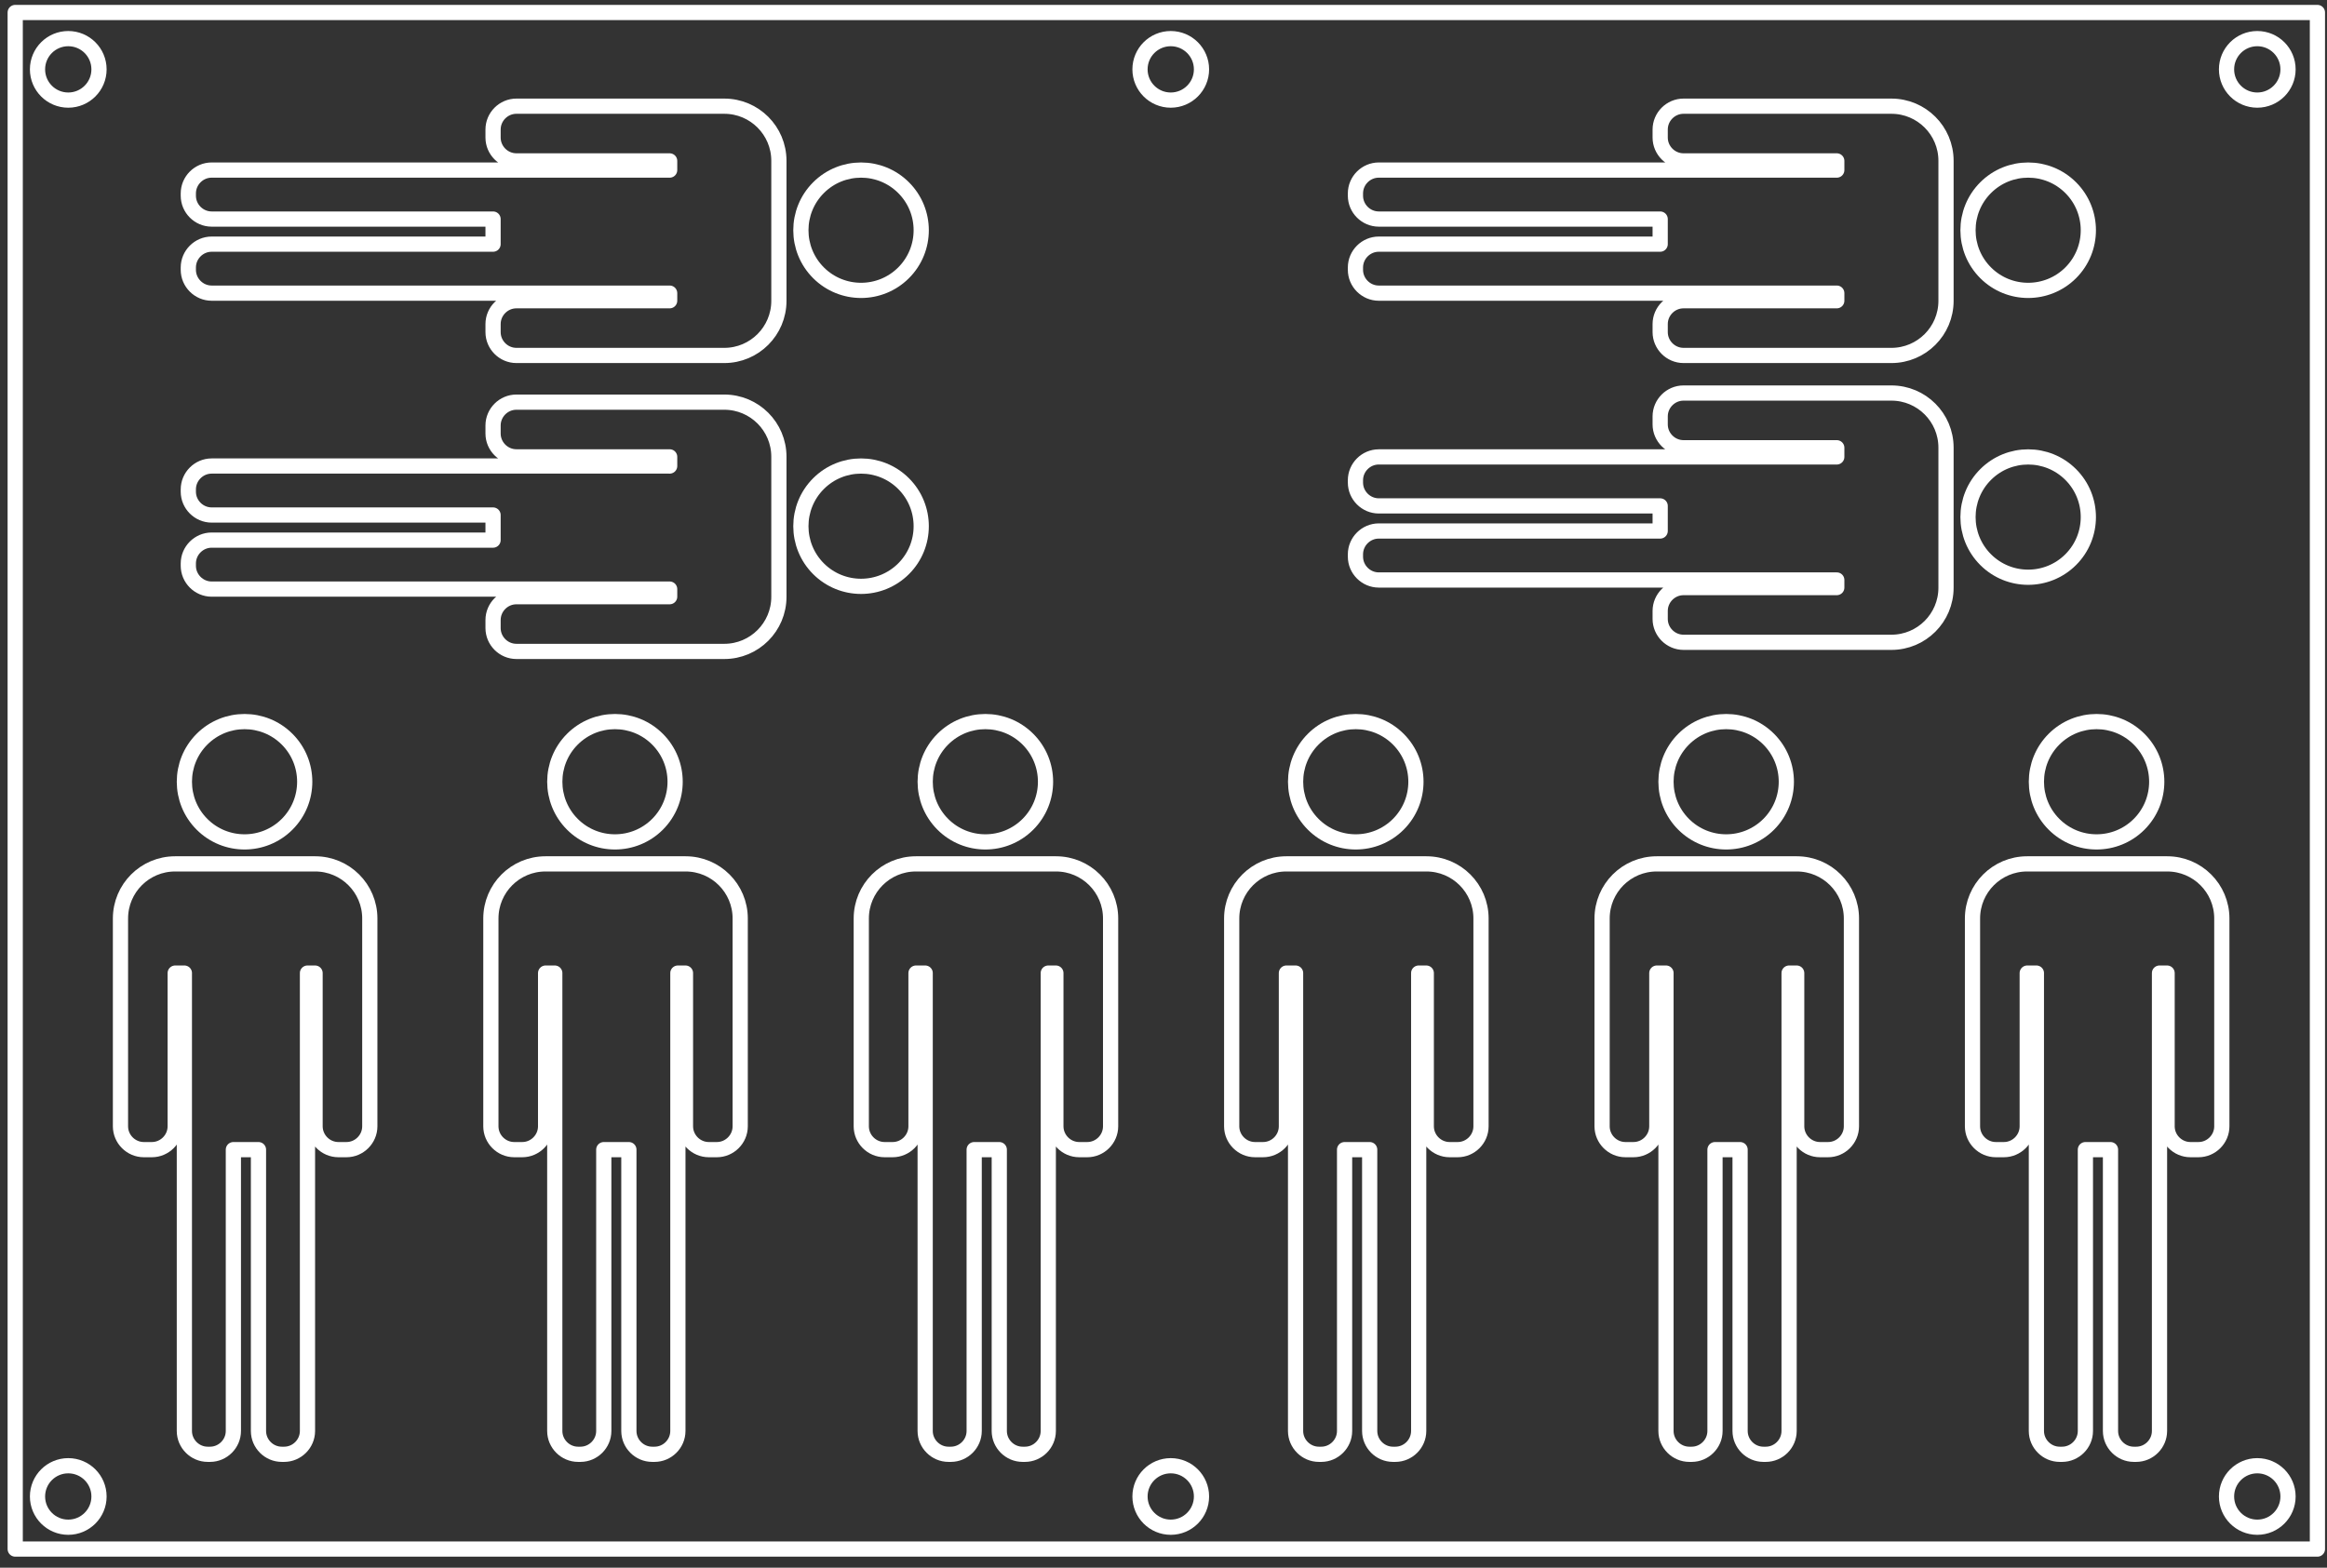
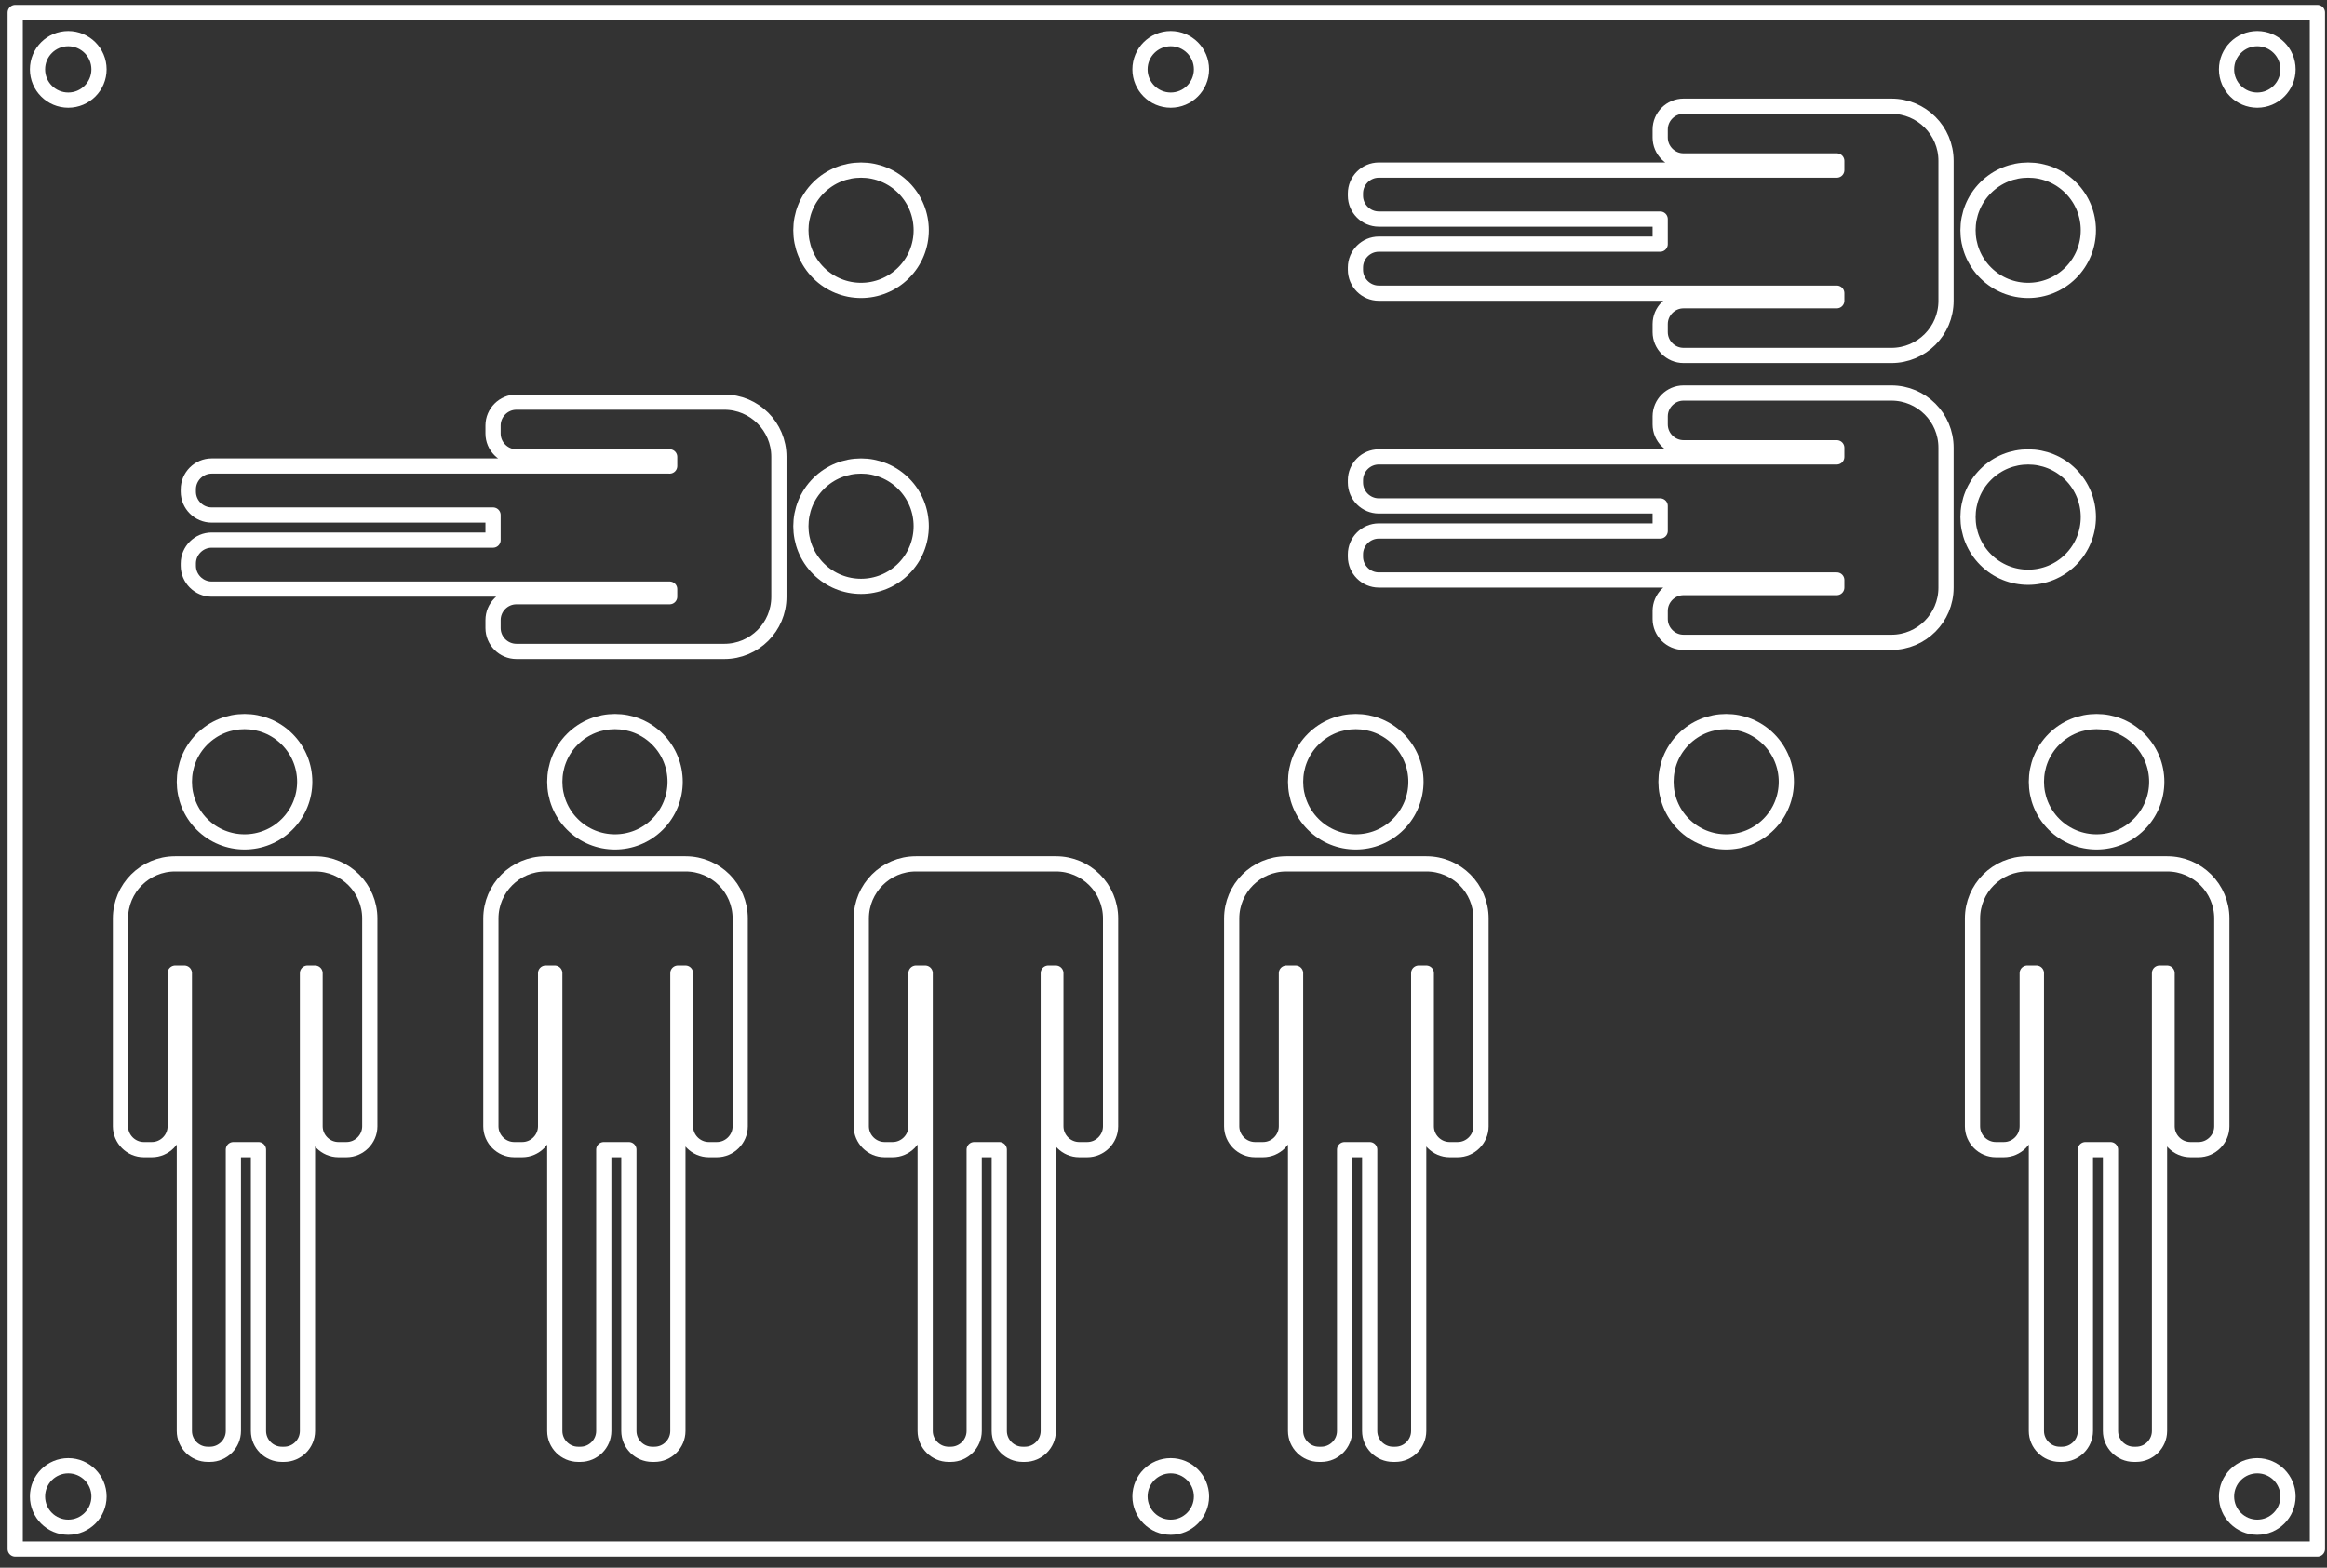
<svg xmlns="http://www.w3.org/2000/svg" xmlns:ns1="http://www.serif.com/" width="100%" height="100%" viewBox="0 0 1530 1031" version="1.1" xml:space="preserve" style="fill-rule:evenodd;clip-rule:evenodd;stroke-linejoin:round;stroke-miterlimit:2;">
  <rect x="0" y="0" width="1530" height="1031" fill="#333333" stroke="none" />
  <rect id="アートボード1" x="0" y="0" width="1529.86" height="1030.03" style="fill:none;" />
  <g id="レイヤー_1-2">
    <g id="新規シンボル">
      <rect x="10" y="8.214" width="1513.7" height="1010.55" style="fill:none;stroke:#fff;stroke-width:10px;" />
      <circle cx="44.88" cy="45.615" r="20.218" style="fill:none;stroke:#fff;stroke-width:10px;" />
      <circle cx="44.88" cy="984.179" r="20.218" style="fill:none;stroke:#fff;stroke-width:10px;" />
      <circle cx="769.767" cy="45.615" r="20.218" style="fill:none;stroke:#fff;stroke-width:10px;" />
      <circle cx="769.767" cy="984.179" r="20.218" style="fill:none;stroke:#fff;stroke-width:10px;" />
      <circle cx="1484.16" cy="45.615" r="20.218" style="fill:none;stroke:#fff;stroke-width:10px;" />
      <circle cx="1484.16" cy="984.179" r="20.218" style="fill:none;stroke:#fff;stroke-width:10px;" />
    </g>
    <g id="新規シンボル_3">
      <path d="M1350.51,486.144c15.443,-15.443 40.518,-15.443 55.96,0c15.443,15.443 15.443,40.518 0,55.961c-15.442,15.442 -40.517,15.442 -55.96,0c-15.443,-15.443 -15.443,-40.518 0,-55.961Z" style="fill:none;stroke:#fff;stroke-width:10px;" />
      <path d="M1460.85,604.054c0,-19.833 -16.078,-35.911 -35.912,-35.911l-92.113,0c-19.834,0.001 -35.912,16.079 -35.912,35.911l0,136.68c0,8.418 6.927,15.344 15.344,15.344l5.3,0c8.417,0 15.344,-6.926 15.344,-15.344l0,-100.767l6.033,0c0,0.167 -0.009,0.334 -0.009,0.5l0,300.633c0,8.418 6.927,15.344 15.344,15.344l1.536,0c8.417,0 15.344,-6.926 15.344,-15.344l0,-185.021l16.5,0l0,185.021c0,8.418 6.927,15.344 15.344,15.344l1.536,0c8.417,0 15.344,-6.926 15.344,-15.344l0,-300.631c0,-0.168 0,-0.335 -0.009,-0.5l5,0l0,100.766c0,8.418 6.927,15.344 15.344,15.344l5.3,0c8.417,0 15.344,-6.926 15.344,-15.344l-0.002,-136.681Z" style="fill:none;fill-rule:nonzero;stroke:#fff;stroke-width:10px;" />
    </g>
    <g id="新規シンボル_31" ns1:id="新規シンボル_3">
      <path d="M1106.97,486.144c15.443,-15.443 40.518,-15.443 55.96,0c15.443,15.443 15.443,40.518 0,55.961c-15.442,15.442 -40.517,15.442 -55.96,0c-15.443,-15.443 -15.443,-40.518 0,-55.961Z" style="fill:none;stroke:#fff;stroke-width:10px;" />
-       <path d="M1217.31,604.054c0,-19.833 -16.078,-35.911 -35.912,-35.911l-92.113,0c-19.834,0.001 -35.912,16.079 -35.912,35.911l0,136.68c0,8.418 6.927,15.344 15.344,15.344l5.3,0c8.417,0 15.344,-6.926 15.344,-15.344l0,-100.767l6.033,0c0,0.167 -0.009,0.334 -0.009,0.5l0,300.633c0,8.418 6.927,15.344 15.344,15.344l1.536,0c8.417,0 15.344,-6.926 15.344,-15.344l0,-185.021l16.5,0l0,185.021c0,8.418 6.927,15.344 15.344,15.344l1.536,0c8.417,0 15.344,-6.926 15.344,-15.344l0,-300.631c0,-0.168 0,-0.335 -0.009,-0.5l5,0l0,100.766c0,8.418 6.927,15.344 15.344,15.344l5.3,0c8.417,0 15.344,-6.926 15.344,-15.344l-0.002,-136.681Z" style="fill:none;fill-rule:nonzero;stroke:#fff;stroke-width:10px;" />
    </g>
    <g id="新規シンボル_32" ns1:id="新規シンボル_3">
      <path d="M863.432,486.144c15.443,-15.443 40.518,-15.443 55.96,0c15.443,15.443 15.443,40.518 0,55.961c-15.442,15.442 -40.517,15.442 -55.96,0c-15.443,-15.443 -15.443,-40.518 0,-55.961Z" style="fill:none;stroke:#fff;stroke-width:10px;" />
      <path d="M973.767,604.054c0,-19.833 -16.078,-35.911 -35.912,-35.911l-92.113,0c-19.834,0.001 -35.912,16.079 -35.912,35.911l0,136.68c0,8.418 6.927,15.344 15.344,15.344l5.3,0c8.417,0 15.344,-6.926 15.344,-15.344l0,-100.767l6.033,0c0,0.167 -0.009,0.334 -0.009,0.5l0,300.633c0,8.418 6.927,15.344 15.344,15.344l1.536,0c8.417,0 15.344,-6.926 15.344,-15.344l0,-185.021l16.5,0l0,185.021c0,8.418 6.927,15.344 15.344,15.344l1.536,0c8.417,0 15.344,-6.926 15.344,-15.344l0,-300.631c0,-0.168 0,-0.335 -0.009,-0.5l5,0l0,100.766c0,8.418 6.927,15.344 15.344,15.344l5.3,0c8.417,0 15.344,-6.926 15.344,-15.344l-0.002,-136.681Z" style="fill:none;fill-rule:nonzero;stroke:#fff;stroke-width:10px;" />
    </g>
    <g id="新規シンボル_33" ns1:id="新規シンボル_3">
-       <path d="M619.892,486.144c15.443,-15.443 40.518,-15.443 55.96,0c15.443,15.443 15.443,40.518 0,55.961c-15.442,15.442 -40.517,15.442 -55.96,0c-15.443,-15.443 -15.443,-40.518 0,-55.961Z" style="fill:none;stroke:#fff;stroke-width:10px;" />
      <path d="M730.227,604.054c0,-19.833 -16.078,-35.911 -35.912,-35.911l-92.113,0c-19.834,0.001 -35.912,16.079 -35.912,35.911l0,136.68c0,8.418 6.927,15.344 15.344,15.344l5.3,0c8.417,0 15.344,-6.926 15.344,-15.344l0,-100.767l6.033,0c0,0.167 -0.009,0.334 -0.009,0.5l0,300.633c0,8.418 6.927,15.344 15.344,15.344l1.536,0c8.417,0 15.344,-6.926 15.344,-15.344l0,-185.021l16.5,0l0,185.021c0,8.418 6.927,15.344 15.344,15.344l1.536,0c8.417,0 15.344,-6.926 15.344,-15.344l0,-300.631c0,-0.168 0,-0.335 -0.009,-0.5l5,0l0,100.766c0,8.418 6.927,15.344 15.344,15.344l5.3,0c8.417,0 15.344,-6.926 15.344,-15.344l-0.002,-136.681Z" style="fill:none;fill-rule:nonzero;stroke:#fff;stroke-width:10px;" />
    </g>
    <g id="新規シンボル_34" ns1:id="新規シンボル_3">
      <path d="M376.352,486.144c15.443,-15.443 40.518,-15.443 55.96,0c15.443,15.443 15.443,40.518 0,55.961c-15.442,15.442 -40.517,15.442 -55.96,0c-15.443,-15.443 -15.443,-40.518 0,-55.961Z" style="fill:none;stroke:#fff;stroke-width:10px;" />
      <path d="M486.687,604.054c0,-19.833 -16.078,-35.911 -35.912,-35.911l-92.113,0c-19.834,0.001 -35.912,16.079 -35.912,35.911l0,136.68c0,8.418 6.927,15.344 15.344,15.344l5.3,0c8.417,0 15.344,-6.926 15.344,-15.344l0,-100.767l6.033,0c0,0.167 -0.009,0.334 -0.009,0.5l0,300.633c0,8.418 6.927,15.344 15.344,15.344l1.536,0c8.417,0 15.344,-6.926 15.344,-15.344l0,-185.021l16.5,0l0,185.021c0,8.418 6.927,15.344 15.344,15.344l1.536,0c8.417,0 15.344,-6.926 15.344,-15.344l0,-300.631c0,-0.168 0,-0.335 -0.009,-0.5l5,0l0,100.766c0,8.418 6.927,15.344 15.344,15.344l5.3,0c8.417,0 15.344,-6.926 15.344,-15.344l-0.002,-136.681Z" style="fill:none;fill-rule:nonzero;stroke:#fff;stroke-width:10px;" />
    </g>
    <g id="新規シンボル_35" ns1:id="新規シンボル_3">
      <path d="M132.812,486.144c15.443,-15.443 40.518,-15.443 55.96,0c15.443,15.443 15.443,40.518 0,55.961c-15.442,15.442 -40.517,15.442 -55.96,0c-15.443,-15.443 -15.443,-40.518 0,-55.961Z" style="fill:none;stroke:#fff;stroke-width:10px;" />
      <path d="M243.147,604.054c0,-19.833 -16.078,-35.911 -35.912,-35.911l-92.113,0c-19.834,0.001 -35.912,16.079 -35.912,35.911l0,136.68c0,8.418 6.927,15.344 15.344,15.344l5.3,0c8.417,0 15.344,-6.926 15.344,-15.344l0,-100.767l6.033,0c0,0.167 -0.009,0.334 -0.009,0.5l0,300.633c0,8.418 6.927,15.344 15.344,15.344l1.536,0c8.417,0 15.344,-6.926 15.344,-15.344l0,-185.021l16.5,0l0,185.021c0,8.418 6.927,15.344 15.344,15.344l1.536,0c8.417,0 15.344,-6.926 15.344,-15.344l0,-300.631c0,-0.168 0,-0.335 -0.009,-0.5l5,0l0,100.766c0,8.418 6.927,15.344 15.344,15.344l5.3,0c8.417,0 15.344,-6.926 15.344,-15.344l-0.002,-136.681Z" style="fill:none;fill-rule:nonzero;stroke:#fff;stroke-width:10px;" />
    </g>
    <g id="新規シンボル_36" ns1:id="新規シンボル_3">
      <path d="M594.12,318.076c15.443,15.443 15.443,40.518 0,55.961c-15.443,15.442 -40.518,15.442 -55.96,0c-15.443,-15.443 -15.443,-40.518 0,-55.961c15.442,-15.442 40.517,-15.442 55.96,0Z" style="fill:none;stroke:#fff;stroke-width:10px;" />
      <path d="M476.21,428.411c19.833,0 35.911,-16.078 35.911,-35.912l0,-92.113c-0.001,-19.834 -16.079,-35.912 -35.911,-35.912l-136.68,0c-8.417,0 -15.344,6.927 -15.344,15.344l0,5.3c0,8.418 6.927,15.344 15.344,15.344l100.767,0l0,6.033c-0.167,0 -0.334,-0.009 -0.5,-0.009l-300.633,0c-8.417,0 -15.344,6.927 -15.344,15.344l0,1.536c0,8.418 6.927,15.344 15.344,15.344l185.021,0l0,16.5l-185.021,0c-8.417,0 -15.344,6.927 -15.344,15.344l0,1.536c0,8.418 6.927,15.344 15.344,15.344l300.631,0c0.168,0 0.335,0 0.5,-0.009l0,5l-100.766,0c-8.417,0 -15.344,6.927 -15.344,15.344l0,5.3c0,8.418 6.927,15.344 15.344,15.344l136.681,-0.002Z" style="fill:none;fill-rule:nonzero;stroke:#fff;stroke-width:10px;" />
    </g>
    <g id="新規シンボル_37" ns1:id="新規シンボル_3">
      <path d="M594.12,123.436c15.443,15.443 15.443,40.518 0,55.961c-15.443,15.442 -40.518,15.442 -55.96,0c-15.443,-15.443 -15.443,-40.518 0,-55.961c15.442,-15.442 40.517,-15.442 55.96,0Z" style="fill:none;stroke:#fff;stroke-width:10px;" />
-       <path d="M476.21,233.771c19.833,0 35.911,-16.078 35.911,-35.912l0,-92.113c-0.001,-19.834 -16.079,-35.912 -35.911,-35.912l-136.68,0c-8.417,0 -15.344,6.927 -15.344,15.344l0,5.3c0,8.418 6.927,15.344 15.344,15.344l100.767,0l0,6.033c-0.167,0 -0.334,-0.009 -0.5,-0.009l-300.633,0c-8.417,0 -15.344,6.927 -15.344,15.344l0,1.536c0,8.418 6.927,15.344 15.344,15.344l185.021,0l0,16.5l-185.021,0c-8.417,0 -15.344,6.927 -15.344,15.344l0,1.536c0,8.418 6.927,15.344 15.344,15.344l300.631,0c0.168,0 0.335,0 0.5,-0.009l0,5l-100.766,0c-8.417,0 -15.344,6.927 -15.344,15.344l0,5.3c0,8.418 6.927,15.344 15.344,15.344l136.681,-0.002Z" style="fill:none;fill-rule:nonzero;stroke:#fff;stroke-width:10px;" />
    </g>
    <g id="新規シンボル_38" ns1:id="新規シンボル_3">
      <path d="M1361.5,123.436c15.443,15.443 15.443,40.518 0,55.961c-15.443,15.442 -40.518,15.442 -55.96,0c-15.443,-15.443 -15.443,-40.518 0,-55.961c15.442,-15.442 40.517,-15.442 55.96,0Z" style="fill:none;stroke:#fff;stroke-width:10px;" />
      <path d="M1243.59,233.771c19.833,0 35.911,-16.078 35.911,-35.912l0,-92.113c-0.001,-19.834 -16.079,-35.912 -35.911,-35.912l-136.68,0c-8.417,0 -15.344,6.927 -15.344,15.344l0,5.3c0,8.418 6.927,15.344 15.344,15.344l100.767,0l0,6.033c-0.167,0 -0.334,-0.009 -0.5,-0.009l-300.633,0c-8.417,0 -15.344,6.927 -15.344,15.344l0,1.536c0,8.418 6.927,15.344 15.344,15.344l185.021,0l0,16.5l-185.021,0c-8.417,0 -15.344,6.927 -15.344,15.344l0,1.536c0,8.418 6.927,15.344 15.344,15.344l300.631,0c0.168,0 0.335,0 0.5,-0.009l0,5l-100.766,0c-8.417,0 -15.344,6.927 -15.344,15.344l0,5.3c0,8.418 6.927,15.344 15.344,15.344l136.681,-0.002Z" style="fill:none;fill-rule:nonzero;stroke:#fff;stroke-width:10px;" />
    </g>
    <g id="新規シンボル_39" ns1:id="新規シンボル_3">
      <path d="M1361.5,312.086c15.443,15.443 15.443,40.518 0,55.961c-15.443,15.442 -40.518,15.442 -55.96,0c-15.443,-15.443 -15.443,-40.518 0,-55.961c15.442,-15.442 40.517,-15.442 55.96,0Z" style="fill:none;stroke:#fff;stroke-width:10px;" />
      <path d="M1243.59,422.421c19.833,0 35.911,-16.078 35.911,-35.912l0,-92.113c-0.001,-19.834 -16.079,-35.912 -35.911,-35.912l-136.68,0c-8.417,0 -15.344,6.927 -15.344,15.344l0,5.3c0,8.418 6.927,15.344 15.344,15.344l100.767,0l0,6.033c-0.167,0 -0.334,-0.009 -0.5,-0.009l-300.633,0c-8.417,0 -15.344,6.927 -15.344,15.344l0,1.536c0,8.418 6.927,15.344 15.344,15.344l185.021,0l0,16.5l-185.021,0c-8.417,0 -15.344,6.927 -15.344,15.344l0,1.536c0,8.418 6.927,15.344 15.344,15.344l300.631,0c0.168,0 0.335,0 0.5,-0.009l0,5l-100.766,0c-8.417,0 -15.344,6.927 -15.344,15.344l0,5.3c0,8.418 6.927,15.344 15.344,15.344l136.681,-0.002Z" style="fill:none;fill-rule:nonzero;stroke:#fff;stroke-width:10px;" />
    </g>
  </g>
</svg>